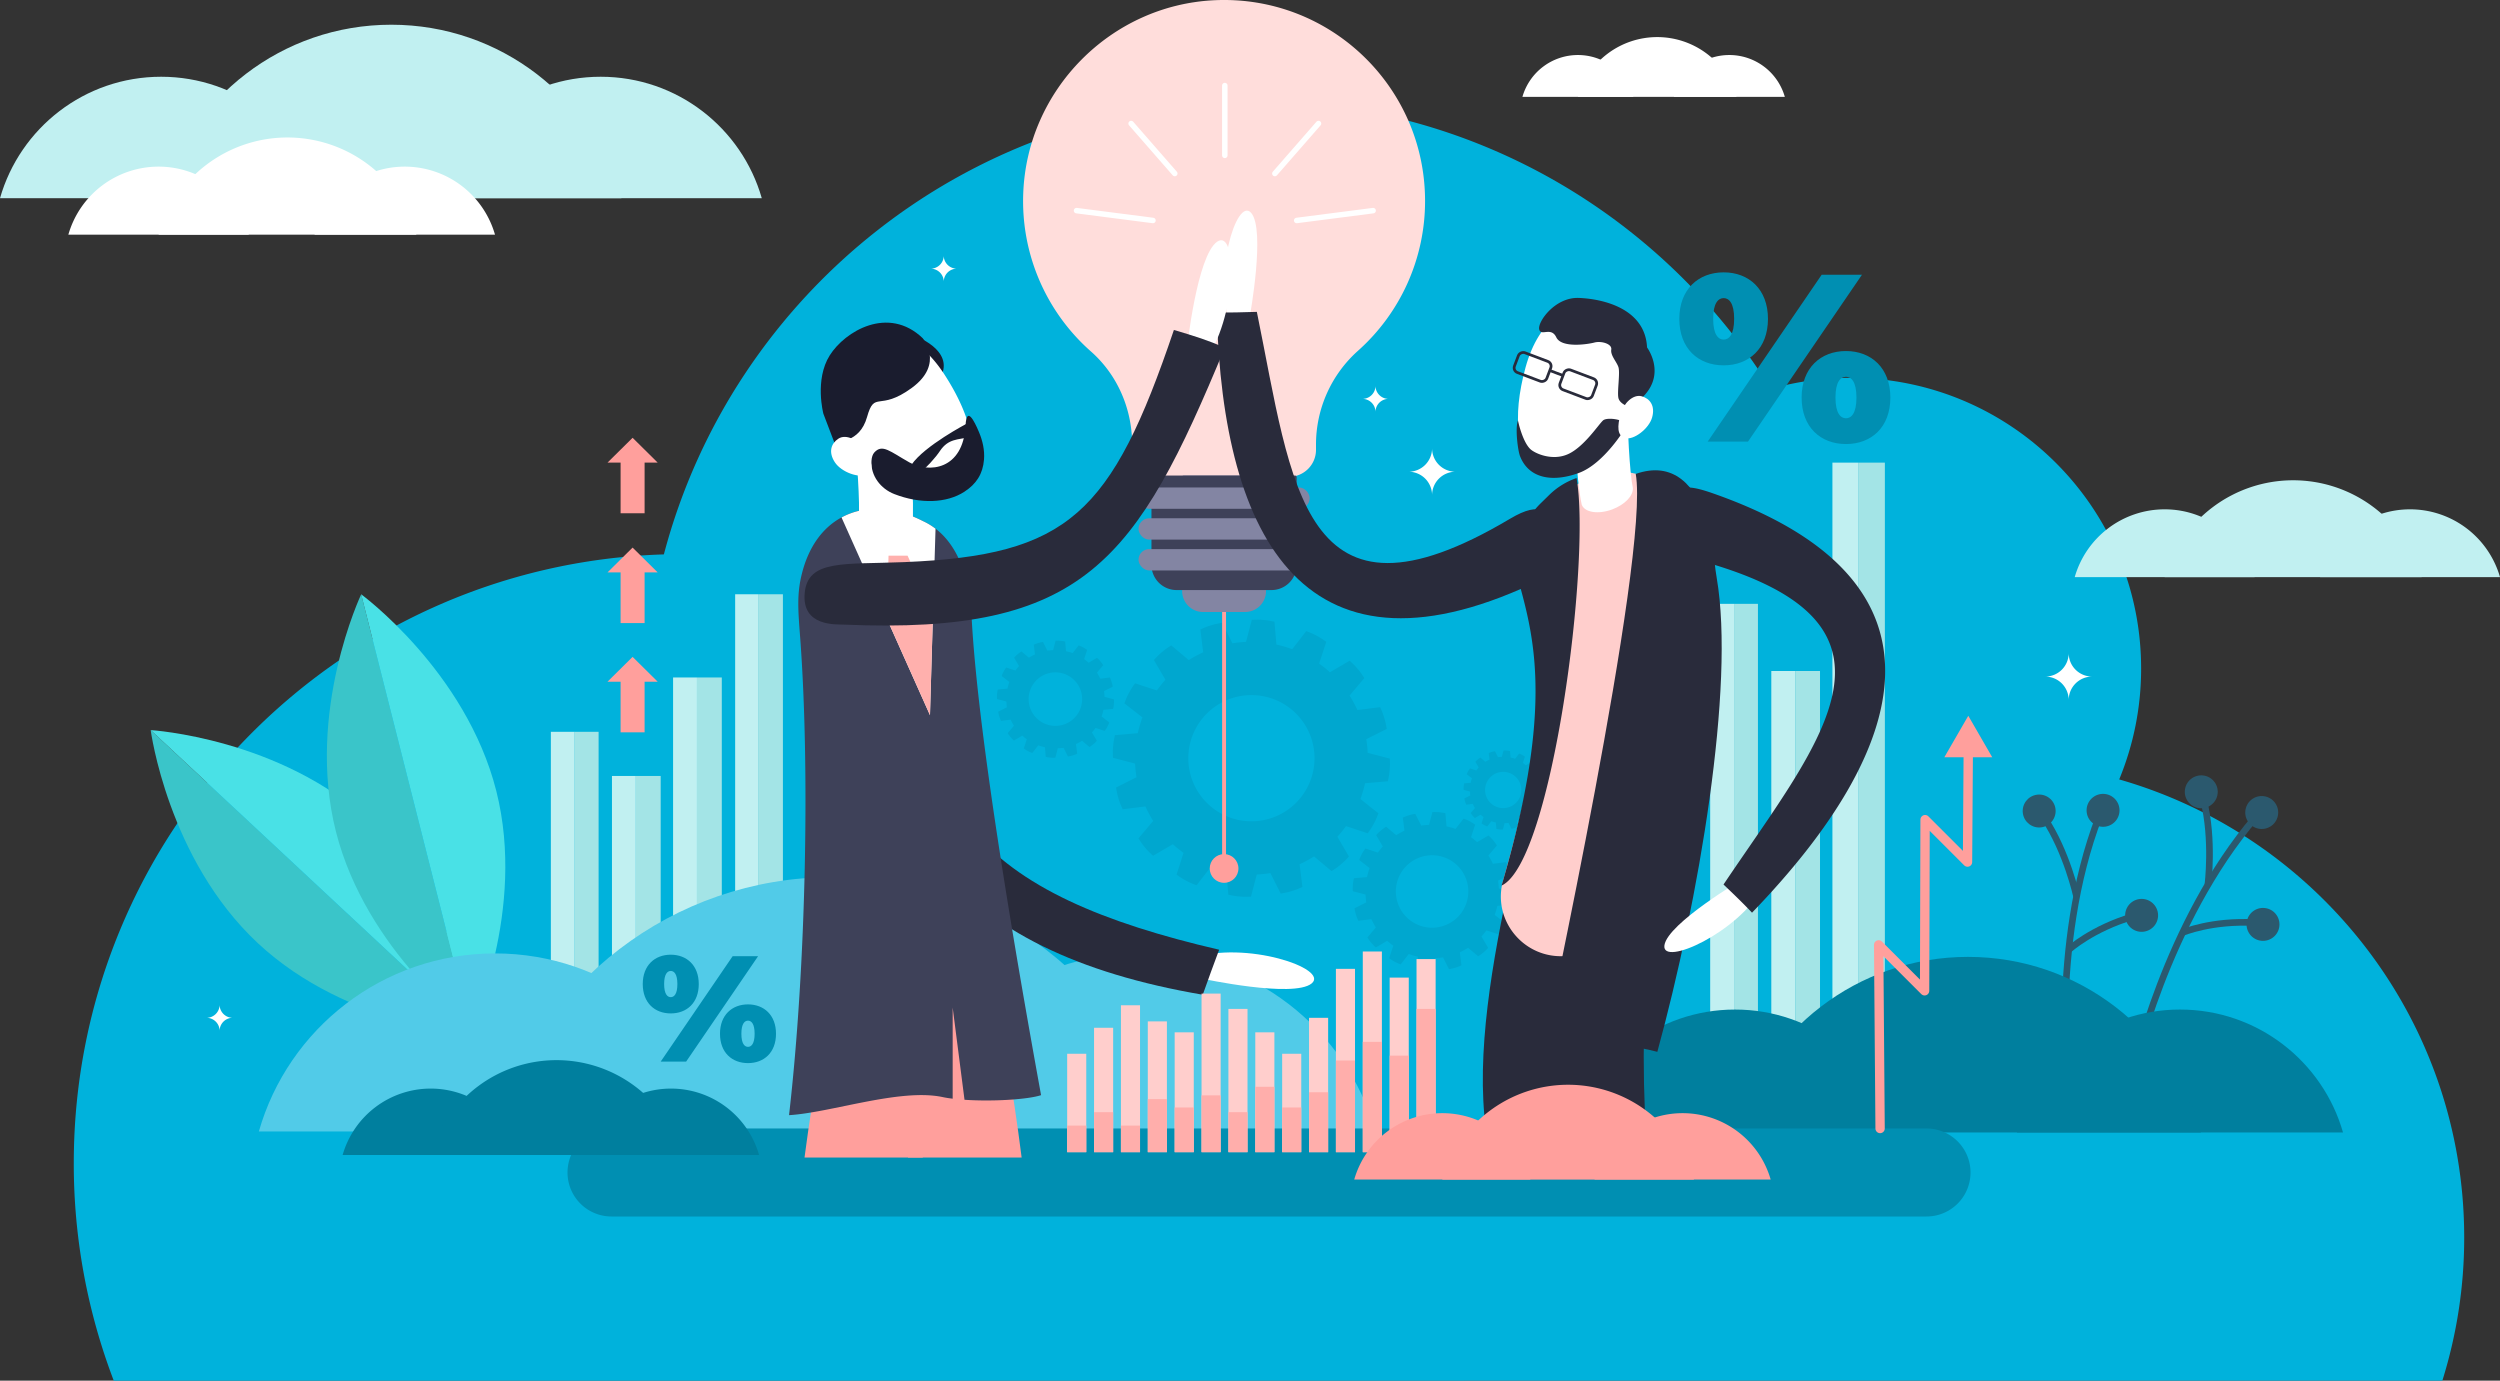
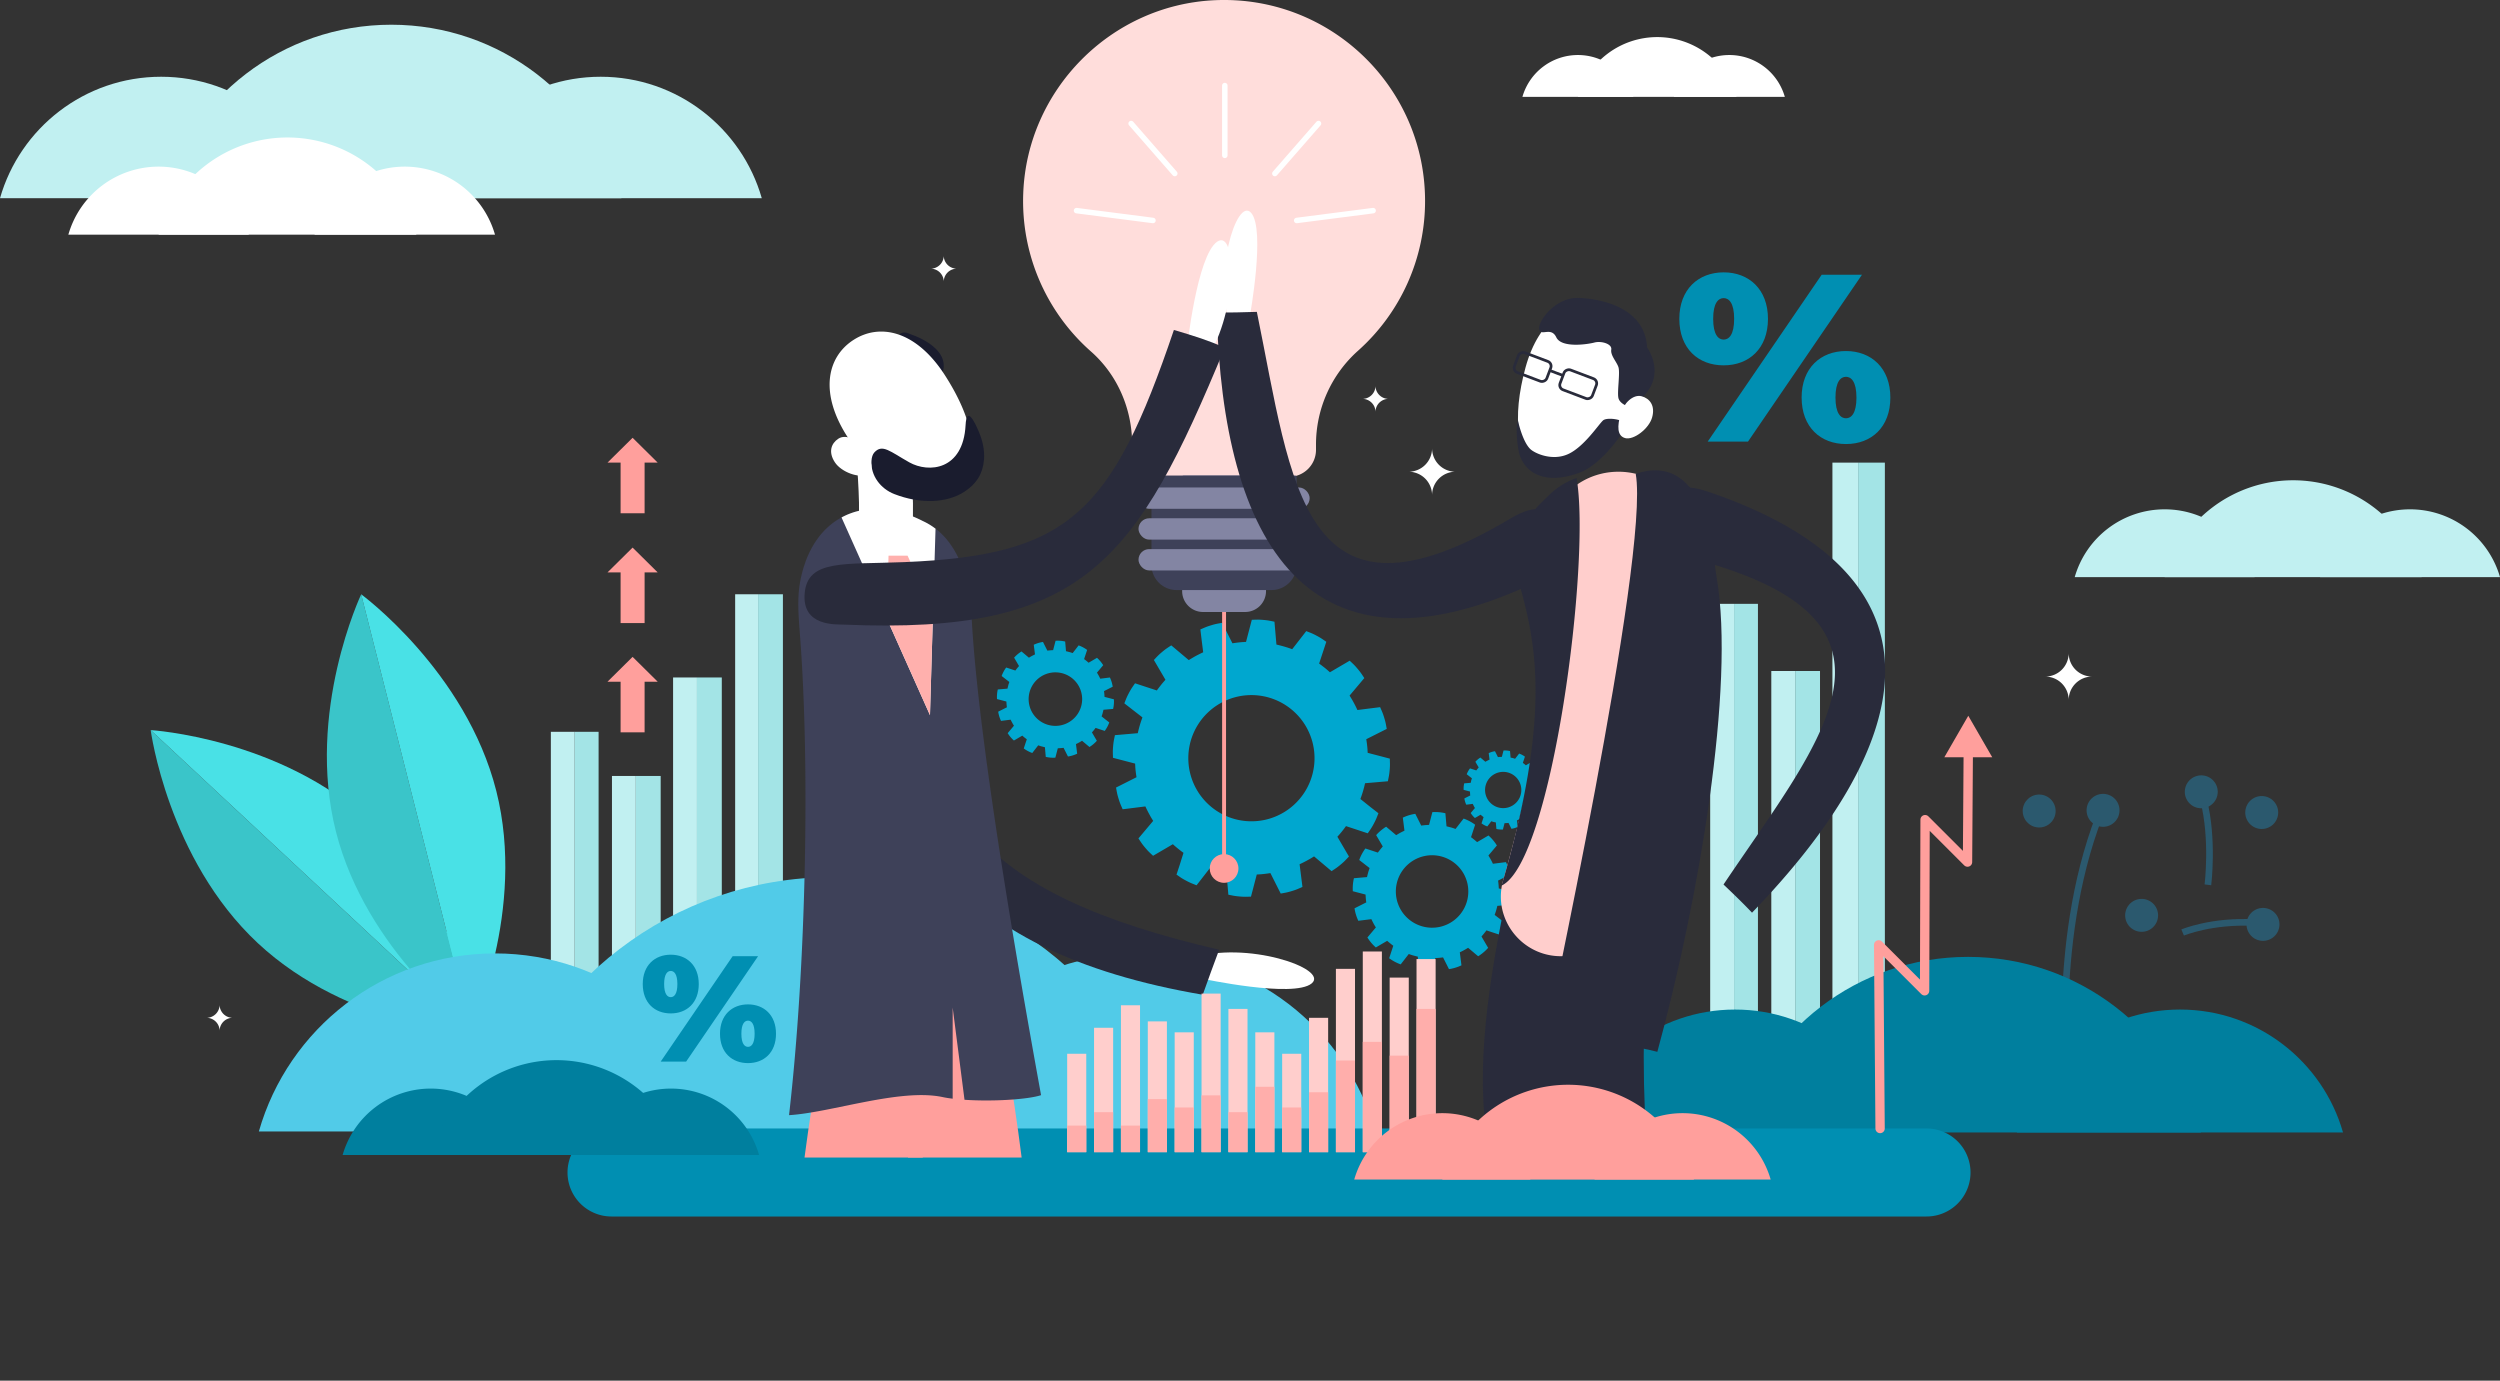
<svg xmlns="http://www.w3.org/2000/svg" data-name="Layer 1" id="Layer_1" viewBox="0 0 3186.7 1759.93">
  <rect x="0" y="0" width="3186.7" height="1759.93" fill="#333333" stroke="none" />
  <defs>
    <style>.cls-2{fill:#c1f0f1}.cls-3{fill:#a3e4e6}.cls-20,.cls-23,.cls-4{fill:none}.cls-4{stroke:#2b596e;stroke-width:8.49px}.cls-20,.cls-4{stroke-miterlimit:10}.cls-5{fill:#2b596e}.cls-6{fill:#00a7cf}.cls-7{fill:#3ac5c9}.cls-8{fill:#49e1e6}.cls-9{fill:#51cbe8}.cls-10{fill:#007f9e}.cls-11{fill:#008fb2}.cls-12{fill:#fff}.cls-23{stroke-linecap:round;stroke-linejoin:round}.cls-14{fill:#ff9f9c}.cls-16{fill:#8385a3}.cls-17{fill:#3e4159}.cls-18{fill:#292b3b}.cls-19{fill:#ffcecc}.cls-20{stroke:#292b3b;stroke-width:3.51px}.cls-21{fill:#1a1c2e}.cls-23{stroke:#fff;stroke-width:7px}.cls-25{fill:#ffaeab}</style>
  </defs>
-   <path d="M3295.59 1884a607.22 607.22 0 0 0 27.88-182.41c0-277.33-185.83-511.24-439.75-584a369.43 369.43 0 0 0 27.93-141.33c0-204.66-165.91-370.57-370.57-370.57a370.82 370.82 0 0 0-101.45 14.06c-137-220.43-381.33-367.22-660-367.22-360.32 0-663.29 245.43-751 578.22-417.6 12.88-752.19 355.41-752.19 776.13a774.63 774.63 0 0 0 51 277.17Z" style="fill:#00b2dc" transform="translate(-182.4 -124.07)" />
  <path class="cls-2" d="M702.16 932.82h30.43v378.79h-30.43z" />
  <path class="cls-3" d="M732.59 932.82h30.43v378.79h-30.43z" />
  <path class="cls-2" d="M780.06 989.1h30.43v322.51h-30.43z" />
  <path class="cls-3" d="M810.5 989.1h31.65v322.51H810.5z" />
  <path class="cls-2" d="M857.97 863.56h30.43v448.05h-30.43z" />
  <path class="cls-3" d="M888.4 863.56h31.65v448.05H888.4z" />
  <path class="cls-2" d="M937.09 757.5h29.21v554.12h-29.21z" />
  <path class="cls-3" d="M966.31 757.5h31.65v554.12h-31.65z" />
  <path class="cls-2" d="M2179.94 769.71h30.43v576.15h-30.43z" />
  <path class="cls-3" d="M2210.38 769.71h30.43v576.15h-30.43z" />
  <path class="cls-2" d="M2257.85 855.31h30.43v490.55h-30.43z" />
  <path class="cls-3" d="M2288.28 855.31h31.65v490.55h-31.65z" />
  <path class="cls-2" d="M2335.75 589.7h32.76v756.16h-32.76z" />
  <path class="cls-3" d="M2368.52 589.7h34.08v756.16h-34.08z" />
-   <path class="cls-4" d="M2901.05 1491.65s41-190.84 157-326.49" transform="translate(-182.4 -124.07)" />
  <circle class="cls-5" cx="3065.28" cy="1159.7" r="20.99" transform="rotate(-78.22 2897.862 1209.821)" />
  <circle class="cls-5" cx="2988.23" cy="1133.32" r="20.99" transform="rotate(-78.22 2820.8 1183.446)" />
  <circle class="cls-5" cx="3066.91" cy="1302.3" r="20.99" transform="rotate(-78.22 2899.496 1352.425)" />
  <path class="cls-4" d="M2996.77 1251.95s7.21-57.81-5.41-107.66M2964.56 1312.72s37.13-15.66 92-12.57M2819.21 1524.62s-25-193.59 39-360.18" transform="translate(-182.4 -124.07)" />
  <circle class="cls-5" cx="2863.15" cy="1156.89" r="20.99" transform="rotate(-7.73 1854.44 2445.05)" />
  <circle class="cls-5" cx="2781.71" cy="1157.76" r="20.99" transform="rotate(-7.73 1772.976 2445.865)" />
  <circle class="cls-5" cx="2912.31" cy="1290.76" r="20.99" transform="rotate(-7.73 1903.61 2578.924)" />
-   <path class="cls-4" d="M2829.38 1266.72s-12.51-56.89-41.05-99.67M2819.32 1334.76s29.77-27.16 82.56-42.59" transform="translate(-182.4 -124.07)" />
  <path class="cls-6" d="m2087.6 1290.28.07-.19.13-.36q.27-.73.52-1.47l.12-.36c.17-.5.33-1 .49-1.49l.12-.36.13-.4c.1-.31.19-.62.28-.92l.05-.17c0-.06 0-.11.05-.17l.26-.92c0-.14.07-.27.11-.4l.1-.35c.14-.51.27-1 .4-1.52l.09-.36q.19-.76.36-1.52l.08-.37v-.2l9.55-.82 7.15-.61a57 57 0 0 0 1.41-16.57l-6.95-1.82-9.28-2.42a.56.56 0 0 0 0-.1v-.38c0-.52-.06-1-.1-1.56v-.37c0-.52-.08-1-.13-1.57v-.32l-.07-.69c0-.23 0-.47-.08-.7v-.32c-.06-.52-.13-1-.2-1.56v-.37c-.07-.52-.15-1-.23-1.55l-.06-.37v-.11l8.55-4.31 6.43-3.24A57.16 57.16 0 0 0 2102 1223l-7.14.9-9.49 1.2-.08-.18-.16-.34c-.22-.47-.44-.94-.67-1.41l-.17-.34c-.23-.47-.46-.93-.7-1.4l-.17-.33-.19-.36-.46-.85-.08-.15-.09-.16-.2-.36-.26-.47-.21-.37-.18-.32c-.26-.46-.52-.91-.79-1.35l-.19-.32c-.27-.44-.54-.89-.82-1.32l-.2-.32-.11-.17 6.18-7.34 4.62-5.49a57.29 57.29 0 0 0-10.72-12.72l-6.2 3.63-8.28 4.85-.07-.07-.28-.25-1.17-1-.28-.24-1.2-1-.25-.2-.53-.44-.55-.44-.25-.2-1.25-1-.29-.23-1.26-.93-.31-.22-.09-.06 3-9.09 2.25-6.84a57.14 57.14 0 0 0-14.68-7.82l-4.42 5.68-5.87 7.56-.19-.07-.35-.13-1.47-.53-.35-.12-1.5-.5-.35-.11-.4-.13-.92-.28-.17-.05h-.16l-.92-.27-.41-.11-.36-.1-1.52-.39-.37-.09-1.51-.36-.37-.09h-.19l-.82-9.56-.62-7.15a57 57 0 0 0-16.57-1.41l-1.82 7-2.42 9.27h-.48l-1.57.1h-.37l-1.57.14h-.32l-.69.07-.7.08h-.31l-1.58.2h-.36l-1.56.24-.36.06h-.11l-4.31-8.55-3.24-6.43a57.14 57.14 0 0 0-15.91 4.85l.9 7.14 1.19 9.49-.19.09-.34.16-1.41.67-.33.16-1.41.71-.32.17-.37.19-.85.45-.14.08-.16.08-.84.46-.36.21-.32.18-1.36.8-.32.19-1.33.82-.32.2-.17.11-7.33-6.17-5.49-4.62a56.87 56.87 0 0 0-12.72 10.72l3.62 6.19 4.85 8.28-.08.08-.24.27c-.35.39-.7.78-1 1.18l-.24.28c-.34.4-.69.8-1 1.21l-.2.25-.44.54-.44.55-.2.25-1 1.25-.22.29c-.32.42-.63.84-.94 1.27l-.21.3-.07.09-9.09-3-6.84-2.25a57.15 57.15 0 0 0-7.82 14.68l5.68 4.42 7.56 5.87-.07.19-.13.36c-.18.49-.35 1-.52 1.46 0 .12-.08.24-.12.36-.17.49-.33 1-.49 1.48l-.12.36-.13.4c-.09.31-.19.61-.27.92v.16l-.05.17-.27.92-.11.4-.09.35c-.14.51-.27 1-.4 1.53l-.09.35c-.12.5-.25 1-.36 1.53l-.08.36v.2l-9.56.82-7.15.62a57.09 57.09 0 0 0-1.41 16.57l7 1.82 9.27 2.42v.49c0 .52.06 1 .1 1.56v.37q.06.78.13 1.57v.32c0 .11 0 .47.07.7s.06.46.08.69 0 .21 0 .31c.06.53.13 1.05.2 1.58v.35c.07.52.15 1 .24 1.57l.06.36a1 1 0 0 0 0 .11l-8.55 4.31-6.43 3.24a57.16 57.16 0 0 0 4.85 15.91l7.14-.9 9.49-1.19.09.19.16.34c.22.47.44.94.67 1.41l.17.34c.23.47.46.94.71 1.4l.17.33.19.37.45.85.08.15.08.16.21.37.26.47.2.36.17.31c.27.46.53.92.8 1.37l.19.31c.27.45.55.89.83 1.34l.2.31.11.18-6.17 7.33-4.62 5.49a56.88 56.88 0 0 0 10.72 12.71l6.19-3.62 8.28-4.85.08.07.28.25c.39.35.78.7 1.18 1l.28.24 1.21 1 .25.2.54.45.54.43.25.2 1.26 1 .28.22 1.27.94.3.21.09.07-3 9.09-2.25 6.84a57.15 57.15 0 0 0 14.68 7.82l4.42-5.68 5.87-7.56.19.07.36.14 1.46.52.36.12 1.48.49.36.12.41.13.92.28h.16l.17.06.92.26.4.11.34.09 1.53.4.35.09 1.53.36.36.08h.2l.82 9.55.61 7.15a57.37 57.37 0 0 0 16.57 1.41l1.82-6.95 2.42-9.28h.49l1.55-.1h.38l1.56-.13h.32l.69-.07.69-.08h.32l1.57-.2h.36l1.55-.23.37-.06h.11l4.31 8.55 3.24 6.43a57.16 57.16 0 0 0 15.91-4.85l-.9-7.14-1.2-9.49.18-.08.36-.17 1.4-.66.35-.17 1.38-.7.34-.18.38-.2.84-.45.16-.08.15-.09.84-.47.36-.2.32-.18 1.36-.79.32-.19 1.33-.82.32-.2.17-.11 7.33 6.17 5.5 4.63a57.29 57.29 0 0 0 12.72-10.72l-3.63-6.2-4.85-8.28.07-.08.26-.28 1-1.17.25-.29 1-1.2.21-.26.44-.54.43-.54.2-.25c.33-.41.65-.83 1-1.25l.23-.29.93-1.26.22-.31.06-.09 9.09 3 6.84 2.25a57.14 57.14 0 0 0 7.82-14.68l-5.68-4.42Zm-39-8.13a46.19 46.19 0 1 1-.34-44.08 46.2 46.2 0 0 1 .34 44.08ZM1586.59 1037.27v-.14l.1-.27q.2-.54.39-1.08l.09-.26c.12-.37.25-.73.36-1.1l.09-.26.09-.29.2-.68v-.24l.2-.68.08-.3.07-.26c.1-.37.2-.75.29-1.12l.07-.27q.14-.56.26-1.12l.06-.27v-.15l7.05-.61 5.28-.45a42.09 42.09 0 0 0 1-12.24l-5.13-1.34-6.85-1.79a.41.41 0 0 0 0-.08v-.28c0-.39 0-.77-.07-1.15v-.28c0-.39-.06-.77-.1-1.16v-.24l-.05-.51c0-.17 0-.34-.06-.51v-.24c0-.39-.09-.77-.15-1.15v-.27c-.05-.38-.11-.76-.17-1.15V1004.98l6.31-3.18 4.75-2.39a42.21 42.21 0 0 0-3.58-11.75l-5.28.66-7 .88-.06-.14-.12-.25-.49-1-.12-.25-.52-1-.13-.25-.14-.27-.34-.63-.06-.11-.07-.11-.15-.27-.19-.35-.15-.27-.14-.24c-.19-.34-.39-.67-.58-1l-.14-.24-.6-1-.15-.24-.08-.13 4.56-5.42 3.41-4.06a42.31 42.31 0 0 0-7.91-9.39l-4.58 2.68-6.12 3.58-.06-.05-.21-.19-.87-.76-.21-.18-.89-.75-.19-.15-.39-.33-.4-.32-.18-.15-.92-.71-.22-.17-.93-.69-.23-.16h-.06l2.22-6.71 1.67-5a42.2 42.2 0 0 0-10.84-5.78l-3.26 4.2-4.34 5.58h-.14l-.26-.09-1.09-.39-.26-.09-1.11-.37-.26-.08-.29-.09-.68-.2h-.24l-.68-.2-.3-.08-.26-.07-1.12-.29-.27-.07-1.12-.27-.28-.06h-.14l-.6-7.06-.45-5.28a42.08 42.08 0 0 0-12.24-1l-1.34 5.13-1.79 6.85H1524.43l-1.16.07h-.27l-1.16.1h-.23l-.51.05-.51.06h-.23l-1.16.15h-.26l-1.16.18h-.34l-3.18-6.31-2.39-4.75a42.21 42.21 0 0 0-11.75 3.58l.66 5.28.88 7-.14.07-.25.12-1 .49-.25.12-1 .52-.24.12-.27.14-.63.33-.1.06-.12.06-.62.34-.27.15-.23.13-1 .59-.23.14-1 .61-.23.15-.13.08-5.42-4.56-4.06-3.41a42 42 0 0 0-9.39 7.91l2.68 4.57 3.58 6.11-.06.06-.18.2-.77.87-.18.2-.75.89-.15.18-.33.4-.32.4-.14.18-.72.93-.16.21-.69.94-.16.22-.05.06-6.71-2.22-5-1.66a42.2 42.2 0 0 0-5.78 10.84l4.2 3.26 5.58 4.33v.14l-.1.27c-.13.36-.26.72-.38 1.08l-.09.27c-.13.36-.24.73-.36 1.1l-.09.26-.1.3-.2.68v.25l-.2.68-.08.29-.07.26c-.1.37-.2.75-.29 1.13l-.07.26c-.09.37-.18.75-.27 1.13l-.06.27v.15l-7.06.6-5.28.45a42.16 42.16 0 0 0-1 12.24l5.13 1.34 6.85 1.79V1018.65c0 .39 0 .77.07 1.16v.27q0 .58.1 1.16v.23c0 .07 0 .34.05.52s0 .34.06.51v.23c0 .39.09.78.15 1.16v.26c.05.39.11.77.17 1.16v.26a.78.78 0 0 0 0 .08l-6.31 3.18-4.75 2.39a42.22 42.22 0 0 0 3.58 11.75l5.28-.66 7-.88.07.14.12.25c.16.35.32.7.49 1l.12.25.52 1 .13.24.14.28.33.63.06.11.06.11.15.27.19.35.15.27.13.23.59 1 .14.23.61 1 .14.23.08.13-4.56 5.42-3.41 4.06a42 42 0 0 0 7.91 9.39l4.58-2.68 6.12-3.58.06.05.2.18.87.77.2.18.89.75.18.15.4.33.4.32.18.14.93.72.21.16.94.69.22.16.06.05-2.22 6.71-1.66 5a42.21 42.21 0 0 0 10.84 5.78l3.26-4.2 4.34-5.58.14.05.27.1 1.08.38.27.09 1.1.36.27.09.3.09.68.21h.25l.68.19.3.08.25.07 1.13.3.26.06 1.13.27.27.06h.15l.61 7.05.45 5.28a42.37 42.37 0 0 0 12.24 1l1.34-5.13 1.79-6.85h.36l1.15-.07h.28l1.15-.1h.75l.51-.06h.23l1.16-.15h.27l1.15-.17H1538.13l3.18 6.31 2.39 4.75a42.22 42.22 0 0 0 11.75-3.58l-.66-5.28-.88-7 .13-.06.26-.12 1-.49.26-.13 1-.52.25-.13.28-.15.62-.33.12-.06.11-.06.62-.34.27-.15.23-.13 1-.59.23-.14 1-.61.23-.15.13-.08 5.42 4.56 4.06 3.42a42.31 42.31 0 0 0 9.39-7.91l-2.68-4.58-3.58-6.12.05-.06.19-.21.76-.87.18-.21.75-.88.15-.19.33-.4.32-.4.15-.18.71-.92.17-.22.69-.93.16-.23v-.06l6.71 2.22 5 1.66a42.2 42.2 0 0 0 5.78-10.84l-4.2-3.26Zm-28.8-6a34.11 34.11 0 1 1-.25-32.56 34.12 34.12 0 0 1 .25 32.56ZM2138.4 1146v-.09l.07-.18.26-.73.06-.18c.08-.25.17-.5.25-.74l.06-.18.06-.2.14-.46v-.16l.13-.46.06-.2v-.18c.07-.25.14-.51.2-.76v-.18l.18-.76v-.28l4.78-.41 3.58-.31a28.51 28.51 0 0 0 .71-8.29l-3.48-.91-4.64-1.21a.28.28 0 0 0 0-.05v-1.16c0-.26 0-.52-.07-.78v-1.01c0-.26-.06-.52-.1-.78v-.19c0-.26-.08-.52-.12-.78v-.24l4.28-2.15 3.22-1.62a28.59 28.59 0 0 0-2.42-8l-3.57.45-4.75.6v-.09l-.08-.17-.33-.7-.08-.17-.35-.7-.09-.17-.09-.18-.23-.43v-.16l-.1-.18-.13-.24-.1-.18-.09-.16-.4-.68-.1-.16-.41-.66-.1-.16-.05-.09 3.09-3.67 2.31-2.75a28.66 28.66 0 0 0-5.36-6.36l-3.1 1.81-4.14 2.43-.14-.13-.59-.52-.14-.12-.6-.51-.13-.1-.27-.22-.27-.22-.12-.1-.63-.48-.15-.11-.63-.47-.15-.11 1.5-4.55 1.13-3.42a28.58 28.58 0 0 0-7.34-3.91l-2.21 2.84-2.94 3.78h-.09l-.18-.06-.74-.26-.17-.06-.75-.25-.18-.06-.2-.06-.46-.14h-.16l-.46-.13-.2-.05h-.18l-.76-.2h-.18l-.76-.18H2107.92l-.41-4.78-.31-3.58a28.5 28.5 0 0 0-8.29-.71l-.91 3.48-1.21 4.64h-1.2l-.79.07h-1.02l-.79.1h-.18l-.78.12H2091.8l-2.15-4.28-1.62-3.22a28.59 28.59 0 0 0-8 2.42l.45 3.57.6 4.75h-.09l-.17.08-.71.33-.17.08-.7.36-.16.08-.18.1-.42.23H2078.33l-.42.23-.18.1-.16.09-.68.4-.16.1-.67.41-.16.1-.09.05-3.67-3.09-2.75-2.31a28.45 28.45 0 0 0-6.36 5.36l1.81 3.1 2.43 4.14-.12.14-.52.59-.12.14-.51.61-.1.12-.22.27-.22.27-.1.12-.49.63-.11.14-.47.64-.11.15-4.55-1.5-3.42-1.13a28.59 28.59 0 0 0-4.21 7.49l2.84 2.21 3.78 2.94v.09l-.07.18-.26.73-.06.18c-.09.25-.17.49-.24.74l-.06.18-.06.2-.14.46V1119.08l-.13.46-.06.2v.17c-.07.25-.14.51-.2.76v.18l-.18.76v.28l-4.78.41-3.58.31a28.55 28.55 0 0 0-.71 8.29l3.48.91 4.64 1.21v1.22q0 .39.07.79v1.02c0 .26.06.53.1.79v.18c0 .26.08.52.12.78V1138.03l-4.28 2.15-3.22 1.62a28.6 28.6 0 0 0 2.42 8l3.57-.45 4.75-.6v.09l.08.17.33.71.08.17.35.7.09.16.1.19.23.42V1151.51l.1.19.13.24.1.18.09.15.4.68.09.15.41.67.1.15.06.09-3.09 3.67-2.31 2.75a28.46 28.46 0 0 0 5.36 6.36l3.1-1.81 4.14-2.43.14.12.59.52.14.12.61.51.12.1.27.22.27.22.12.1.63.49.14.11.64.47.15.11-1.5 4.55-1.13 3.42a28.58 28.58 0 0 0 7.34 3.91l2.21-2.84 2.94-3.78h.09l.18.07.73.26.18.06.74.24.18.06.2.06.46.14H2086.29l.46.13.2.06h.17l.77.2h.17l.77.18h.28l.41 4.78.31 3.58a28.71 28.71 0 0 0 8.29.71l.91-3.48 1.21-4.64h1.22l.78-.07h1.02l.79-.1h.18l.78-.12h.24l2.15 4.28 1.62 3.22a28.6 28.6 0 0 0 8-2.42l-.45-3.57-.6-4.75h.09l.18-.08.7-.33.18-.09.69-.35.17-.09.19-.1.42-.22h.16l.42-.23.18-.1.16-.09.68-.4.16-.09.67-.41.16-.1.09-.06 3.67 3.09 2.75 2.31a28.66 28.66 0 0 0 6.36-5.36l-1.81-3.1-2.43-4.14.13-.14.52-.59.12-.14.5-.6.1-.13.22-.27.22-.27.1-.12.48-.63.11-.15.47-.63.11-.15 4.55 1.5 3.42 1.13a28.58 28.58 0 0 0 3.91-7.34l-2.84-2.21Zm-19.51-4.07a23.11 23.11 0 1 1-.17-22.05 23.11 23.11 0 0 1 .17 22.06ZM1916.47 1142.53l.12-.32c.08-.21.16-.42.23-.63q.47-1.27.91-2.55l.21-.62c.29-.87.58-1.72.86-2.59l.2-.62c.07-.24.15-.47.22-.69.17-.54.33-1.07.48-1.61l.09-.29c0-.1.06-.19.09-.29l.46-1.6c.06-.24.13-.47.2-.7a.49.49 0 0 1 0-.06c.05-.21.11-.41.17-.61.25-.88.47-1.76.69-2.65l.16-.63q.32-1.32.62-2.65l.14-.64c0-.12.06-.23.08-.35l16.64-1.43 12.46-1.07c1.24-6.31 1.72-7.79 2.29-14.34s.33-8.09.17-14.52l-12.1-3.17-16.16-4.22a1 1 0 0 0 0-.18v-.66c-.05-.91-.1-1.81-.17-2.72v-.65c-.07-.91-.15-1.82-.23-2.73 0-.19 0-.37-.06-.56 0-.4-.08-.8-.12-1.2s-.08-.81-.13-1.21c0-.19 0-.37-.07-.56-.11-.91-.22-1.82-.34-2.71l-.09-.65c-.13-.9-.27-1.8-.41-2.7l-.11-.65v-.19l14.89-7.5 11.2-5.64c-1.19-6.32-1.3-7.87-3.21-14.16s-2.7-7.64-5.23-13.54l-12.44 1.56-16.53 2.08-.15-.32-.28-.6c-.38-.82-.77-1.64-1.16-2.45l-.29-.6c-.4-.81-.81-1.62-1.22-2.43l-.3-.58-.33-.63-.79-1.48-.14-.26c-.05-.09-.1-.18-.16-.27l-.35-.64-.45-.82-.36-.64-.32-.56c-.45-.79-.91-1.58-1.38-2.36-.11-.19-.22-.38-.34-.56-.47-.77-.94-1.54-1.42-2.31a6.65 6.65 0 0 0-.36-.56l-.19-.3 10.76-12.78 8.05-9.57c-3.58-5.34-4.29-6.73-8.52-11.75s-5.49-6-10.14-10.39l-10.79 6.32-14.42 8.44-.13-.13-.5-.44c-.67-.6-1.35-1.21-2-1.8l-.5-.42c-.7-.6-1.39-1.19-2.09-1.77l-.44-.36-.93-.77-1-.76-.44-.34c-.73-.57-1.45-1.13-2.18-1.69l-.51-.39c-.73-.55-1.46-1.09-2.19-1.62l-.69-.52-.15-.11 5.23-15.83 3.93-11.91c-5.31-3.62-6.48-4.65-12.28-7.74s-7.31-3.49-13.28-5.88l-7.69 9.9-10.22 13.16-.32-.12-.61-.22-2.57-.92-.61-.2c-.86-.3-1.73-.59-2.61-.86l-.61-.19h-.06l-.69-.22-1.61-.48-.29-.09-.28-.09-1.61-.46-.71-.19-.62-.17c-.88-.25-1.76-.47-2.64-.69l-.64-.16c-.88-.22-1.76-.43-2.64-.63l-.65-.15-.33-.08L1808 929l-1.07-12.45c-6.3-1.24-7.79-1.72-14.34-2.29s-8.09-.33-14.52-.17l-3.17 12.1-4.22 16.15H1769.84c-.91 0-1.82.1-2.73.17h-.64l-2.74.24-.55.05-1.21.12-1.21.13-.54.07c-.92.1-1.83.22-2.74.35l-.62.08-2.72.41-.62.1h-.19l-7.5-14.89-5.64-11.2c-6.32 1.19-7.88 1.29-14.16 3.21s-7.64 2.7-13.54 5.23L1714 939l2.08 16.53-.33.15-.59.28c-.82.38-1.64.76-2.46 1.17l-.58.28-2.45 1.24-.56.29h-.06l-.64.34-1.48.79-.24.13-.27.14-1.46.81-.63.36-.55.32-2.36 1.39-.55.33c-.78.46-1.55.94-2.32 1.43l-.55.35-.3.18-12.77-10.75-9.57-8.05c-5.34 3.58-6.74 4.29-11.76 8.52s-6 5.49-10.38 10.14l6.31 10.79 8.44 14.42-.13.14-.42.47c-.62.68-1.22 1.36-1.82 2.06l-.42.48c-.6.7-1.2 1.4-1.78 2.11l-.35.43-.77.94-.76 1-.34.43c-.57.73-1.13 1.45-1.69 2.18l-.38.5c-.56.73-1.1 1.47-1.64 2.21l-.37.52-.12.15-15.89-5.2-11.91-3.93c-3.62 5.31-4.65 6.48-7.74 12.28s-3.49 7.31-5.88 13.28l9.9 7.69 13.16 10.22-.12.32c-.08.21-.16.42-.23.63-.31.85-.61 1.69-.91 2.55-.07.21-.15.42-.21.63-.3.85-.58 1.72-.85 2.58-.07.21-.14.41-.2.62l-.23.7c-.16.53-.32 1.06-.48 1.6l-.08.28-.09.3-.46 1.61c-.06.24-.13.47-.19.69a.19.19 0 0 1 0 .07c0 .2-.11.4-.16.61-.24.88-.48 1.77-.69 2.66l-.16.62c-.22.88-.43 1.77-.63 2.66l-.14.63c0 .11-.06.23-.08.35l-16.71 1.45-12.45 1.07c-1.24 6.3-1.72 7.79-2.29 14.34s-.33 8.09-.17 14.52l12.11 3.16 16.15 4.22V1098.26c.05.91.1 1.82.17 2.73v.65q.1 1.36.23 2.74c0 .18 0 .37.05.55 0 .41.08.81.12 1.22s.1.8.14 1.21c0 .18 0 .36.07.54.1.92.22 1.83.35 2.74 0 .21.05.41.08.62.12.91.27 1.82.41 2.73l.1.62a1.84 1.84 0 0 0 0 .19l-14.89 7.5-11.2 5.64c1.19 6.32 1.29 7.88 3.21 14.16s2.7 7.64 5.23 13.54l12.44-1.56 16.53-2.08c.06.11.1.21.15.33l.28.59c.38.82.76 1.64 1.16 2.46.1.19.19.39.29.59.4.81.81 1.63 1.23 2.45l.3.57.34.65.79 1.48.14.26.14.27.36.65.46.82.35.63v.06l.3.54c.46.8.92 1.6 1.39 2.38l.32.54c.47.79 1 1.56 1.44 2.33l.34.54.19.31-10.75 12.77-8.05 9.57c3.58 5.34 4.29 6.74 8.52 11.76s5.49 6 10.14 10.38l10.79-6.31 14.42-8.44.14.12.48.43c.68.61 1.36 1.22 2.05 1.82l.48.42 2.11 1.78.43.35.95.78.95.76.43.34c.73.57 1.46 1.13 2.19 1.69l.49.38c.73.56 1.47 1.1 2.21 1.64l.52.37.15.12L1686 1227l-3.93 11.91c5.31 3.63 6.48 4.66 12.28 7.74s7.31 3.49 13.28 5.88l7.69-9.9 10.22-13.16.33.12.63.24 2.54.9.63.22c.86.29 1.72.58 2.58.85l.63.21.71.22 1.6.49.28.08.3.1 1.6.46.7.2h.06l.6.16c.89.25 1.78.48 2.67.7l.6.15 2.66.63.63.14.36.09 1.43 16.64 1.07 12.46c6.3 1.24 7.79 1.72 14.34 2.28s8.09.34 14.51.18l3.17-12.1 4.22-16.16H1785.24c.9 0 1.8-.1 2.71-.17h.66c.9-.07 1.81-.14 2.72-.23l.56-.06 1.21-.12 1.21-.14.55-.07c.92-.1 1.82-.22 2.73-.34l.64-.08 2.7-.41.65-.11h.19l7.5 14.89 5.64 11.2c6.32-1.19 7.87-1.3 14.16-3.21s7.64-2.7 13.54-5.23l-1.56-12.44-2.08-16.53.31-.14.62-.29 2.43-1.15.61-.3c.8-.4 1.61-.8 2.41-1.22l.6-.31.66-.35 1.46-.78.27-.14.27-.15 1.46-.81.63-.35h.06l.55-.32c.79-.45 1.59-.92 2.37-1.38l.55-.33 2.32-1.44.55-.34.3-.2 12.77 10.75 9.57 8.06c5.34-3.58 6.73-4.29 11.75-8.52s6-5.49 10.39-10.14l-6.32-10.79-8.44-14.42.12-.13.45-.49c.6-.67 1.21-1.35 1.8-2l.44-.5c.59-.69 1.18-1.39 1.76-2.08l.36-.45.77-.94.76-.95.34-.44c.57-.72 1.13-1.45 1.69-2.18l.39-.51c.55-.73 1.09-1.46 1.62-2.19.13-.19.26-.36.39-.53l.11-.15 15.83 5.23 11.91 3.93c3.62-5.31 4.65-6.48 7.74-12.28s3.49-7.31 5.88-13.28l-9.9-7.69Zm-67.92-14.16a80.44 80.44 0 1 1-.59-76.77 80.45 80.45 0 0 1 .59 76.77Z" transform="translate(-182.4 -124.07)" />
  <path class="cls-7" d="M511.16 1326.38C396 1218.93 374.49 1054.72 374.49 1054.72l417.18 389.11s-165.31-10-280.51-117.45Z" transform="translate(-182.4 -124.07)" />
  <path class="cls-8" d="m791.66 1443.83-417.17-389.11s165.3 10 280.5 117.45 136.67 271.66 136.67 271.66Z" transform="translate(-182.4 -124.07)" />
  <path class="cls-7" d="M610.58 1184c-38.65-152.72 32.23-302.39 32.23-302.39l140 553S649.23 1336.67 610.58 1184Z" transform="translate(-182.4 -124.07)" />
  <path class="cls-8" d="m782.77 1434.61-140-553S776.36 979.5 815 1132.22s-32.23 302.39-32.23 302.39Z" transform="translate(-182.4 -124.07)" />
  <path class="cls-9" d="M813.36 1339.37c-143 0-263.64 95.93-301 226.95h602.04c-37.4-131.03-158.01-226.95-301.04-226.95ZM1634.64 1339.37c-143 0-263.64 95.93-301 226.95h602.08c-37.44-131.03-158.06-226.95-301.08-226.95Z" transform="translate(-182.4 -124.07)" />
  <path class="cls-9" d="M1243.36 1242.14c-204.3 0-376.59 137-430 324.17h860c-53.41-187.15-225.7-324.17-430-324.17Z" transform="translate(-182.4 -124.07)" />
  <path class="cls-10" d="M2394 1410.92c-98.76 0-182.05 66.24-207.88 156.72h415.75c-25.78-90.48-109.07-156.72-207.87-156.72ZM2961.16 1410.92c-98.76 0-182.05 66.24-207.88 156.72H3169c-25.79-90.48-109.08-156.72-207.84-156.72Z" transform="translate(-182.4 -124.07)" />
  <path class="cls-10" d="M2691 1343.79c-141.07 0-260 94.62-296.93 223.85h593.83C2951 1438.4 2832 1343.79 2691 1343.79Z" transform="translate(-182.4 -124.07)" />
-   <path class="cls-11" d="M2638.1 1674.72H961.9a56.09 56.09 0 0 1 0-112.18h1676.2a56.09 56.09 0 0 1 0 112.18Z" transform="translate(-182.4 -124.07)" />
+   <path class="cls-11" d="M2638.1 1674.72H961.9a56.09 56.09 0 0 1 0-112.18h1676.2a56.09 56.09 0 0 1 0 112.18" transform="translate(-182.4 -124.07)" />
  <path class="cls-2" d="M387.77 221.9c-97.57 0-179.86 65.44-205.37 154.83h410.75c-25.51-89.38-107.8-154.83-205.38-154.83ZM948.06 221.9c-97.57 0-179.86 65.44-205.37 154.83h410.74c-25.51-89.38-107.8-154.83-205.37-154.83Z" transform="translate(-182.4 -124.07)" />
  <path class="cls-2" d="M681.13 155.58c-139.37 0-256.91 93.48-293.35 221.15h586.7C938 249.05 820.5 155.58 681.13 155.58Z" transform="translate(-182.4 -124.07)" />
  <path class="cls-12" d="M384.52 336.47a119.66 119.66 0 0 0-115 86.72h230.03a119.66 119.66 0 0 0-115.03-86.72ZM698.33 336.47a119.66 119.66 0 0 0-115 86.72h230.03a119.66 119.66 0 0 0-115.03-86.72Z" transform="translate(-182.4 -124.07)" />
  <path class="cls-12" d="M548.82 299.32a170.92 170.92 0 0 0-164.3 123.87h328.61a170.92 170.92 0 0 0-164.31-123.87Z" transform="translate(-182.4 -124.07)" />
  <path class="cls-2" d="M2941.66 773.3A119.27 119.27 0 0 0 2827 859.74h229.31a119.27 119.27 0 0 0-114.65-86.44ZM3254.45 773.3a119.27 119.27 0 0 0-114.65 86.43h229.31a119.27 119.27 0 0 0-114.66-86.43Z" transform="translate(-182.4 -124.07)" />
  <path class="cls-2" d="M3105.43 736.27a170.36 170.36 0 0 0-163.77 123.46h327.54a170.36 170.36 0 0 0-163.77-123.46Z" transform="translate(-182.4 -124.07)" />
  <path class="cls-12" d="M2193.73 194.2a73.59 73.59 0 0 0-70.73 53.33h141.48a73.59 73.59 0 0 0-70.75-53.33ZM2386.72 194.2a73.59 73.59 0 0 0-70.72 53.33h141.48a73.59 73.59 0 0 0-70.76-53.33Z" transform="translate(-182.4 -124.07)" />
  <path class="cls-12" d="M2294.78 171.35a105.12 105.12 0 0 0-101 76.18h202.09a105.12 105.12 0 0 0-101.09-76.18ZM1977.9 725.38a29.93 29.93 0 0 0 29.93-29.93 29.93 29.93 0 0 0 29.93 29.93 29.93 29.93 0 0 0-29.93 29.93 29.93 29.93 0 0 0-29.93-29.93ZM2789.39 986.49a29.93 29.93 0 0 0 29.93-29.93 29.93 29.93 0 0 0 29.93 29.93 29.93 29.93 0 0 0-29.93 29.93 29.93 29.93 0 0 0-29.93-29.93ZM1919 632.51a16.7 16.7 0 0 0 16.7-16.7 16.7 16.7 0 0 0 16.7 16.7 16.7 16.7 0 0 0-16.7 16.7 16.7 16.7 0 0 0-16.7-16.7ZM445.64 1421.45a16.7 16.7 0 0 0 16.7-16.7 16.7 16.7 0 0 0 16.7 16.7 16.7 16.7 0 0 0-16.7 16.7 16.7 16.7 0 0 0-16.7-16.7ZM1368.68 466.54a16.7 16.7 0 0 0 16.7-16.7 16.7 16.7 0 0 0 16.7 16.7 16.7 16.7 0 0 0-16.7 16.7 16.7 16.7 0 0 0-16.7-16.7Z" transform="translate(-182.4 -124.07)" />
  <path d="M1560.31 688.18v404.64" style="stroke-width:5px;stroke-linecap:round;stroke-linejoin:round;stroke:#ff9f9c;fill:none" />
  <circle class="cls-14" cx="1560.31" cy="1107.01" r="18.3" />
  <path d="M1998.9 380.25c0-145.51-121.31-262.68-268.31-255.9-132.23 6.1-239.12 114.16-243.89 246.45a255.46 255.46 0 0 0 86.47 201.43c33.79 29.85 52.36 73.34 52.36 118.43v6.8a34.39 34.39 0 0 0 34.38 34.38h165.59a34.39 34.39 0 0 0 34.38-34.38v-6.83a160.26 160.26 0 0 1 53.54-119.45 255.38 255.38 0 0 0 85.48-190.93Z" style="fill:#ffdddb" transform="translate(-182.4 -124.07)" />
  <path class="cls-16" d="M1769.57 904.16h-53.7a26.6 26.6 0 0 1-26.6-26.6v-145.5a1.84 1.84 0 0 1 1.84-1.84h103.21a1.84 1.84 0 0 1 1.84 1.84v145.5a26.6 26.6 0 0 1-26.59 26.6Z" transform="translate(-182.4 -124.07)" />
  <path class="cls-17" d="M1803.2 876.21h-121a32.06 32.06 0 0 1-32.06-32.06V732.44a2.22 2.22 0 0 1 2.22-2.22H1833a2.22 2.22 0 0 1 2.22 2.22v111.7a32.06 32.06 0 0 1-32.02 32.07Z" transform="translate(-182.4 -124.07)" />
  <rect class="cls-16" height="27.21" rx="13.61" ry="13.61" width="218.18" x="1451.22" y="699.93" />
  <rect class="cls-16" height="27.21" rx="13.61" ry="13.61" width="218.18" x="1451.22" y="660.65" />
  <rect class="cls-16" height="27.21" rx="13.61" ry="13.61" width="218.18" x="1451.22" y="621.37" />
  <path class="cls-12" d="M1775.54 527.17s20.22-110.43 1.67-131.77-49.69 81.59-25.87 145.14Z" transform="translate(-182.4 -124.07)" />
  <path class="cls-18" d="M1784.48 521.6c-17.57.59-35.06 1-51.09.72 7.49 289.42 113.94 487.95 416.32 339.13 46.25-22.76 33.3-29.92 20.91-57.74 1.82-8 2.18-5.12 0 0-12.38-27.82-22.81-42.52-63.43-18.37-265.59 157.88-277.49-43.08-322.71-263.74ZM2099.73 1280.16c-22.77 112.21-38.85 228.79-16.49 319.37h199.93c-7.43-78.79-7.26-171.41-.27-279.57-61.51-5.9-121.46-36.96-183.17-39.8Z" transform="translate(-182.4 -124.07)" />
  <path class="cls-19" d="M2312.51 1348.26c-29.75-7.85-61-11.15-132.92-5.68l-1.46.11c-53.06 4.13-94.24-45.56-79.65-96.74 59.18-207.74 60.87-316.8 43.47-380.19-10.13-37 .08-76.5 27.5-103.21l10.69-10.46c49.71-48.52 133.35-28.06 154.54 38.15a563.83 563.83 0 0 1 18.56 76.66c23.7 137.98 12.07 288.5-40.73 481.36Z" transform="translate(-182.4 -124.07)" />
  <path class="cls-18" d="M2370.66 860.74c-5-29.06-2.74-45.39-9.85-67.52-16.78-52.42-46.14-81.54-93.38-65.07 18.52 104.14-118 728.41-116.53 728.29 72-5.47 114.32.52 144.07 8.37 52.8-192.81 99.4-466.09 75.69-604.07Z" transform="translate(-182.4 -124.07)" />
  <path class="cls-12" d="M2266.45 630.88c-17.31 63-75.25 102.09-113.78 91.52s-43-66.77-25.74-129.82 57.34-86.55 95.87-76 60.96 51.26 43.65 114.3Z" transform="translate(-182.4 -124.07)" />
-   <path class="cls-12" d="m2256.24 634.26-68.64 1.46c.19 9.4 3.62 98.72 11 131.65 3.71 10 21.19 12.67 39 6 16-6 26.82-17.45 26.15-27h.08c-4.36-19.71-6.88-79.27-7.59-112.11ZM2404.78 1244s-96.78 57-100.78 85 94.21-15.81 126.68-75.41Z" transform="translate(-182.4 -124.07)" />
  <path class="cls-18" d="M2379.33 1251.54c12.74 12.11 25.32 24.26 36.33 35.92 201.11-208.26 268-423.36-50.09-534.63-48.66-17-44.68-2.76-55.83 25.57-7 4.29-5.18 2 0 0-11.15 28.33-14.33 46.07 31.38 58.11 298.79 78.69 163.88 228.08 38.21 415.03ZM2192 733.41a93.08 93.08 0 0 0-34.64 21.38l-10.69 10.46c-27.43 26.72-37.63 66.24-27.5 103.21 20.35 74.12 42 164.63-22.75 384.44 64.58-29.76 114.14-415.35 95.58-519.49ZM2254.42 669.34s-27.15 45.8-59.57 57.62c-34.9 12.72-64.35 6.23-75-21.73-2.59-6.82-6.32-34.7-2.59-45.23 0 0 5.53 26.47 15.65 36.36 5.81 5.68 28.29 15.8 48.53 6.46s38.56-37.63 44.32-42.82 34.74-.33 28.66 9.34ZM2259.61 642.87s-12.63-3.5-14.29-11.68 2.45-32.31 0-39.32-10.23-14.79-9.06-22.19-12.85-11.29-21.41-9-42 7.4-48.66-6.62-19.47-.78-21.8-10.12 20-41.27 50.47-40.1 84.62 13.24 87 63.07c-.06.09 32.64 43.26-22.25 75.96Z" transform="translate(-182.4 -124.07)" />
  <path class="cls-12" d="M2288.37 656c-4 14.67-23.75 29.44-34.38 26.52s-10-15.54-6-30.22 16.41-26 27-23.12 17.41 12.14 13.38 26.82Z" transform="translate(-182.4 -124.07)" />
  <rect class="cls-20" height="44.12" rx="6.39" ry="6.39" transform="rotate(-69.29 2013.163 683.925)" width="26.99" x="2180.78" y="591.87" />
  <rect class="cls-20" height="44.12" rx="6.39" ry="6.39" transform="rotate(-69.29 1955.028 661.938)" width="26.99" x="2122.63" y="569.88" />
  <path class="cls-20" d="m1992.51 478.7-16.88-6.38" />
  <path class="cls-12" d="M1714.94 1371.6s116.2 25 139.38 6.06-84.71-55.24-152.73-32.1Z" transform="translate(-182.4 -124.07)" />
  <path class="cls-18" d="M1307.69 793.22c27.53 14.89 55.13 28.38 82.65 42.86-.12.44-.32 1-.44 1.45-88.69 314.87 50.67 428.45 346.52 497.13-7 19.1-14.29 38.26-20.9 57.38-317.94-54.35-452.35-218-420.73-539.44 2.49-25.14 2.8-37.25 12.9-59.38Z" transform="translate(-182.4 -124.07)" />
  <path class="cls-21" d="M1342.29 549.83s51.6 15.81 41.88 48.47-59.51-18.85-59.51-18.85-5.66-40.76 17.63-29.62Z" transform="translate(-182.4 -124.07)" />
  <path class="cls-14" d="M1283 1390c20.54 68.42 39.31 138.41 56.92 209.56h144.74c-11.1-87.09-25.68-174.78-47-264.57-51.74 17.46-103.4 35.67-154.66 55.01Z" transform="translate(-182.4 -124.07)" />
  <path class="cls-14" d="M1207.9 1599.53h150.62c18.32-71.16 37.85-141.14 59.23-209.56-53.31-19.31-107.07-37.51-160.93-55-22.2 89.77-37.38 177.46-48.92 264.56Z" transform="translate(-182.4 -124.07)" />
  <path class="cls-17" d="M1188.17 1545.55c53.64-3.25 140.66-34.25 195-23.22 4.18.93 8.71 1.62 13.58 2.21v-116.19l15.09 117.58c35.41 2.44 80.87-.32 97.59-5.89-29.49-162.42-80.29-453-88.53-609.28-3.25-62.58-23.8-95.78-46-112.85a87.27 87.27 0 0 0-16.25-9.75c-37.5-19.15-74.65-20.43-103.56-4.53-23.68 12.77-41.91 36.92-50.62 72-6.5 26-4.76 46.67-2.09 81.38 12.33 165.07 7.85 416.63-14.21 608.54Z" transform="translate(-182.4 -124.07)" />
  <path class="cls-12" d="m1374.9 798-3.17 105.38-3.89 132.31-55-123-57.76-129c29-15.87 66.06-14.64 103.54 4.51a84.05 84.05 0 0 1 16.28 9.8ZM1263.09 681.63c36.21 55.67 104.35 75.58 138.37 53.45s21-77.92-15.17-133.59-82.22-66.06-116.24-43.93-43.17 68.44-6.96 124.07Z" transform="translate(-182.4 -124.07)" />
  <path class="cls-12" d="m1271.15 672.41 69.42-6.78c.94 9.5 8.21 100 4.68 134.13-2.55 10.51-19.86 15.33-38.66 10.77-16.9-4.1-29.15-14.38-29.62-24h-.08c2.11-20.53-2.5-80.91-5.74-114.12Z" transform="translate(-182.4 -124.07)" />
  <path class="cls-21" d="M1297 700.69c10.23-11.07 19.86-1.1 44.49 12.73s68.66 10.26 71.72-47.38c1.3-24.39 10.86-6.1 17.14 8.95 4.61 11 7.31 23 6.35 34.88-1.48 18.45-9.85 31.15-25 41-22.67 14.74-56.32 15.79-89.29 3-17.52-6.79-30.21-23.41-29.16-42.17.28-4.61 1.42-8.49 3.75-11.01Z" transform="translate(-182.4 -124.07)" />
-   <path class="cls-21" d="M1415.09 663.89s-.85.44-2.36 1.26c-12.13 6.57-67.13 37.44-72.71 60.19-6.27 25.59 29.58-9.89 40.42-26.29s24-14.19 35.75-17.64 17.18-18.18-1.1-17.52ZM1231.94 651.43s-11.43-43.32 8.09-74.34 74.73-63.78 118.45-22c0 0 28.34 32.53-13.79 63.39s-47.29 2.52-57.07 37.12-38.91 29-40.21 36.43Z" transform="translate(-182.4 -124.07)" />
  <path d="m1189.33 779.28-3.9 132.32-54.99-123 2.15-80.29h24.27l32.47 70.97z" style="fill:#ffb0ad" />
  <path class="cls-12" d="M1246.51 713.23c8.43 13 32.08 21.16 41.46 15.06s4.9-18.14-3.53-31.09-23.92-20.13-33.31-14-13.05 17.07-4.62 30.03ZM1695.34 568.65s12.73-118.54 38.52-136.47 26.7 95.26-17.46 155.63Z" transform="translate(-182.4 -124.07)" />
  <path class="cls-18" d="M1678.75 544.65c29.31 8.73 41.73 12.65 64.91 22.52-112.49 271.76-178.35 366.27-485.66 353.08-10.41-.45-53.65 2.5-49.88-40.06 3.84-43.34 50.09-36.42 126.85-39.6 209.43-8.67 264.31-61.23 343.78-295.94Z" transform="translate(-182.4 -124.07)" />
  <path class="cls-23" d="M1561.25 198.05v-88.98M1625.04 221.2l55.64-63.74M1652.86 281.03l97.42-12.55M1497.47 221.2l-55.64-63.74M1469.65 281.03l-97.42-12.55" />
  <path class="cls-11" d="M2323 530.5c0-37.69 24.32-59.27 56.53-59.27S2436 492.82 2436 530.5c0 38-24.32 59.27-56.53 59.27S2323 568.5 2323 530.5Zm181.46-56.23h51.36L2410.51 687h-51.37Zm-111.58 56.23c0-20.36-6.69-26.44-13.37-26.44s-13.37 6.08-13.37 26.44 6.69 26.45 13.37 26.45 13.37-6.08 13.37-26.45Zm86 100.3c0-37.69 24.32-59.27 56.53-59.27s56.59 21.59 56.59 59.28c0 38-24.32 59.27-56.54 59.27s-56.56-21.28-56.56-59.27Zm69.9 0c0-20.36-6.68-26.44-13.37-26.44s-13.37 6.08-13.37 26.44 6.69 26.45 13.37 26.45 13.39-6.08 13.39-26.44ZM1001.7 1378.43c0-23.8 15.35-37.43 35.7-37.43s35.7 13.63 35.7 37.43c0 24-15.35 37.43-35.7 37.43s-35.7-13.44-35.7-37.43Zm114.58-35.51h32.44L1057 1477.28h-32.44Zm-70.44 35.51c0-12.86-4.22-16.7-8.44-16.7s-8.44 3.84-8.44 16.7 4.22 16.7 8.44 16.7 8.44-3.84 8.44-16.7Zm54.32 63.34c0-23.8 15.35-37.43 35.7-37.43s35.7 13.63 35.7 37.43c0 24-15.35 37.43-35.7 37.43s-35.7-13.44-35.7-37.43Zm44.14 0c0-12.86-4.22-16.7-8.44-16.7s-8.44 3.84-8.44 16.7 4.22 16.7 8.44 16.7 8.44-3.84 8.44-16.7Z" transform="translate(-182.4 -124.07)" />
  <path class="cls-14" d="m2508.94 912.38 30.52 52.86h-61.04l30.52-52.86z" />
  <path d="m2396.52 1438.49-1.84-234.1 58.58 58.57.61-218.17 54.09 54.08 1.05-154.89" style="stroke-width:11.9px;stroke-linecap:round;stroke-linejoin:round;stroke:#ff9f9c;fill:none" />
  <path class="cls-14" d="M791.06 723.12h30.6v71.1h-30.6z" />
  <path class="cls-14" d="m806.36 697.99 31.99 31.66h-63.99l32-31.66zM791.06 583.17h30.6v71.1h-30.6z" />
  <path class="cls-14" d="m806.36 558.04 31.99 31.66h-63.99l32-31.66zM791.06 862.42h30.6v71.1h-30.6z" />
  <path class="cls-14" d="m806.36 837.3 31.99 31.66h-63.99l32-31.66z" />
  <path class="cls-10" d="M731.41 1511.67a116.79 116.79 0 0 0-112.27 84.64h224.55a116.79 116.79 0 0 0-112.28-84.64ZM1037.71 1511.67a116.79 116.79 0 0 0-112.27 84.64H1150a116.79 116.79 0 0 0-112.29-84.64Z" transform="translate(-182.4 -124.07)" />
  <path class="cls-10" d="M891.78 1475.41a166.83 166.83 0 0 0-160.37 120.9h320.74a166.83 166.83 0 0 0-160.37-120.9Z" transform="translate(-182.4 -124.07)" />
  <path class="cls-19" d="M1360.3 1343.21h24.36v125.46h-24.36zM1394.56 1310.08h24.36v158.58h-24.36zM1428.81 1281.4h24.36v187.26h-24.36zM1463.07 1301.94h24.36v166.72h-24.36zM1497.32 1315.89h24.36v152.78h-24.36zM1531.58 1266.51h24.36v202.15h-24.36zM1565.83 1286.04h24.36v182.63h-24.36zM1600.09 1315.89h24.36v152.78h-24.36zM1634.34 1343.21h24.36v125.46h-24.36zM1668.6 1297.39h24.36v171.28h-24.36zM1702.85 1234.97h24.36v233.7h-24.36zM1737.11 1212.85h24.36v255.81h-24.36zM1771.37 1246.12h24.36v222.54h-24.36zM1805.62 1222.53h24.36v246.13h-24.36z" />
  <path class="cls-25" d="M1360.3 1434.75h24.36v33.91h-24.36zM1394.56 1417.66h24.36v51h-24.36zM1428.81 1434.75h24.36v33.91h-24.36zM1463.07 1401.03h24.36v67.63h-24.36zM1497.32 1411.69h24.36v56.97h-24.36zM1531.58 1396.24h24.36v72.42h-24.36zM1565.83 1417.66h24.36v51h-24.36zM1600.09 1385.3h24.36v83.36h-24.36zM1634.34 1411.69h24.36v56.97h-24.36zM1668.6 1392.27h24.36v76.39h-24.36zM1702.85 1351.81h24.36v116.85h-24.36zM1737.11 1328.04h24.36v140.63h-24.36zM1771.37 1345.6h24.36v123.07h-24.36zM1805.62 1286.04h24.36v182.63h-24.36z" />
  <path class="cls-14" d="M2020.87 1543a116.79 116.79 0 0 0-112.27 84.64h224.55a116.79 116.79 0 0 0-112.28-84.64ZM2327.17 1543a116.79 116.79 0 0 0-112.27 84.64h224.55a116.79 116.79 0 0 0-112.28-84.64Z" transform="translate(-182.4 -124.07)" />
  <path class="cls-14" d="M2181.24 1506.78a166.83 166.83 0 0 0-160.37 120.9h320.74a166.83 166.83 0 0 0-160.37-120.9Z" transform="translate(-182.4 -124.07)" />
</svg>